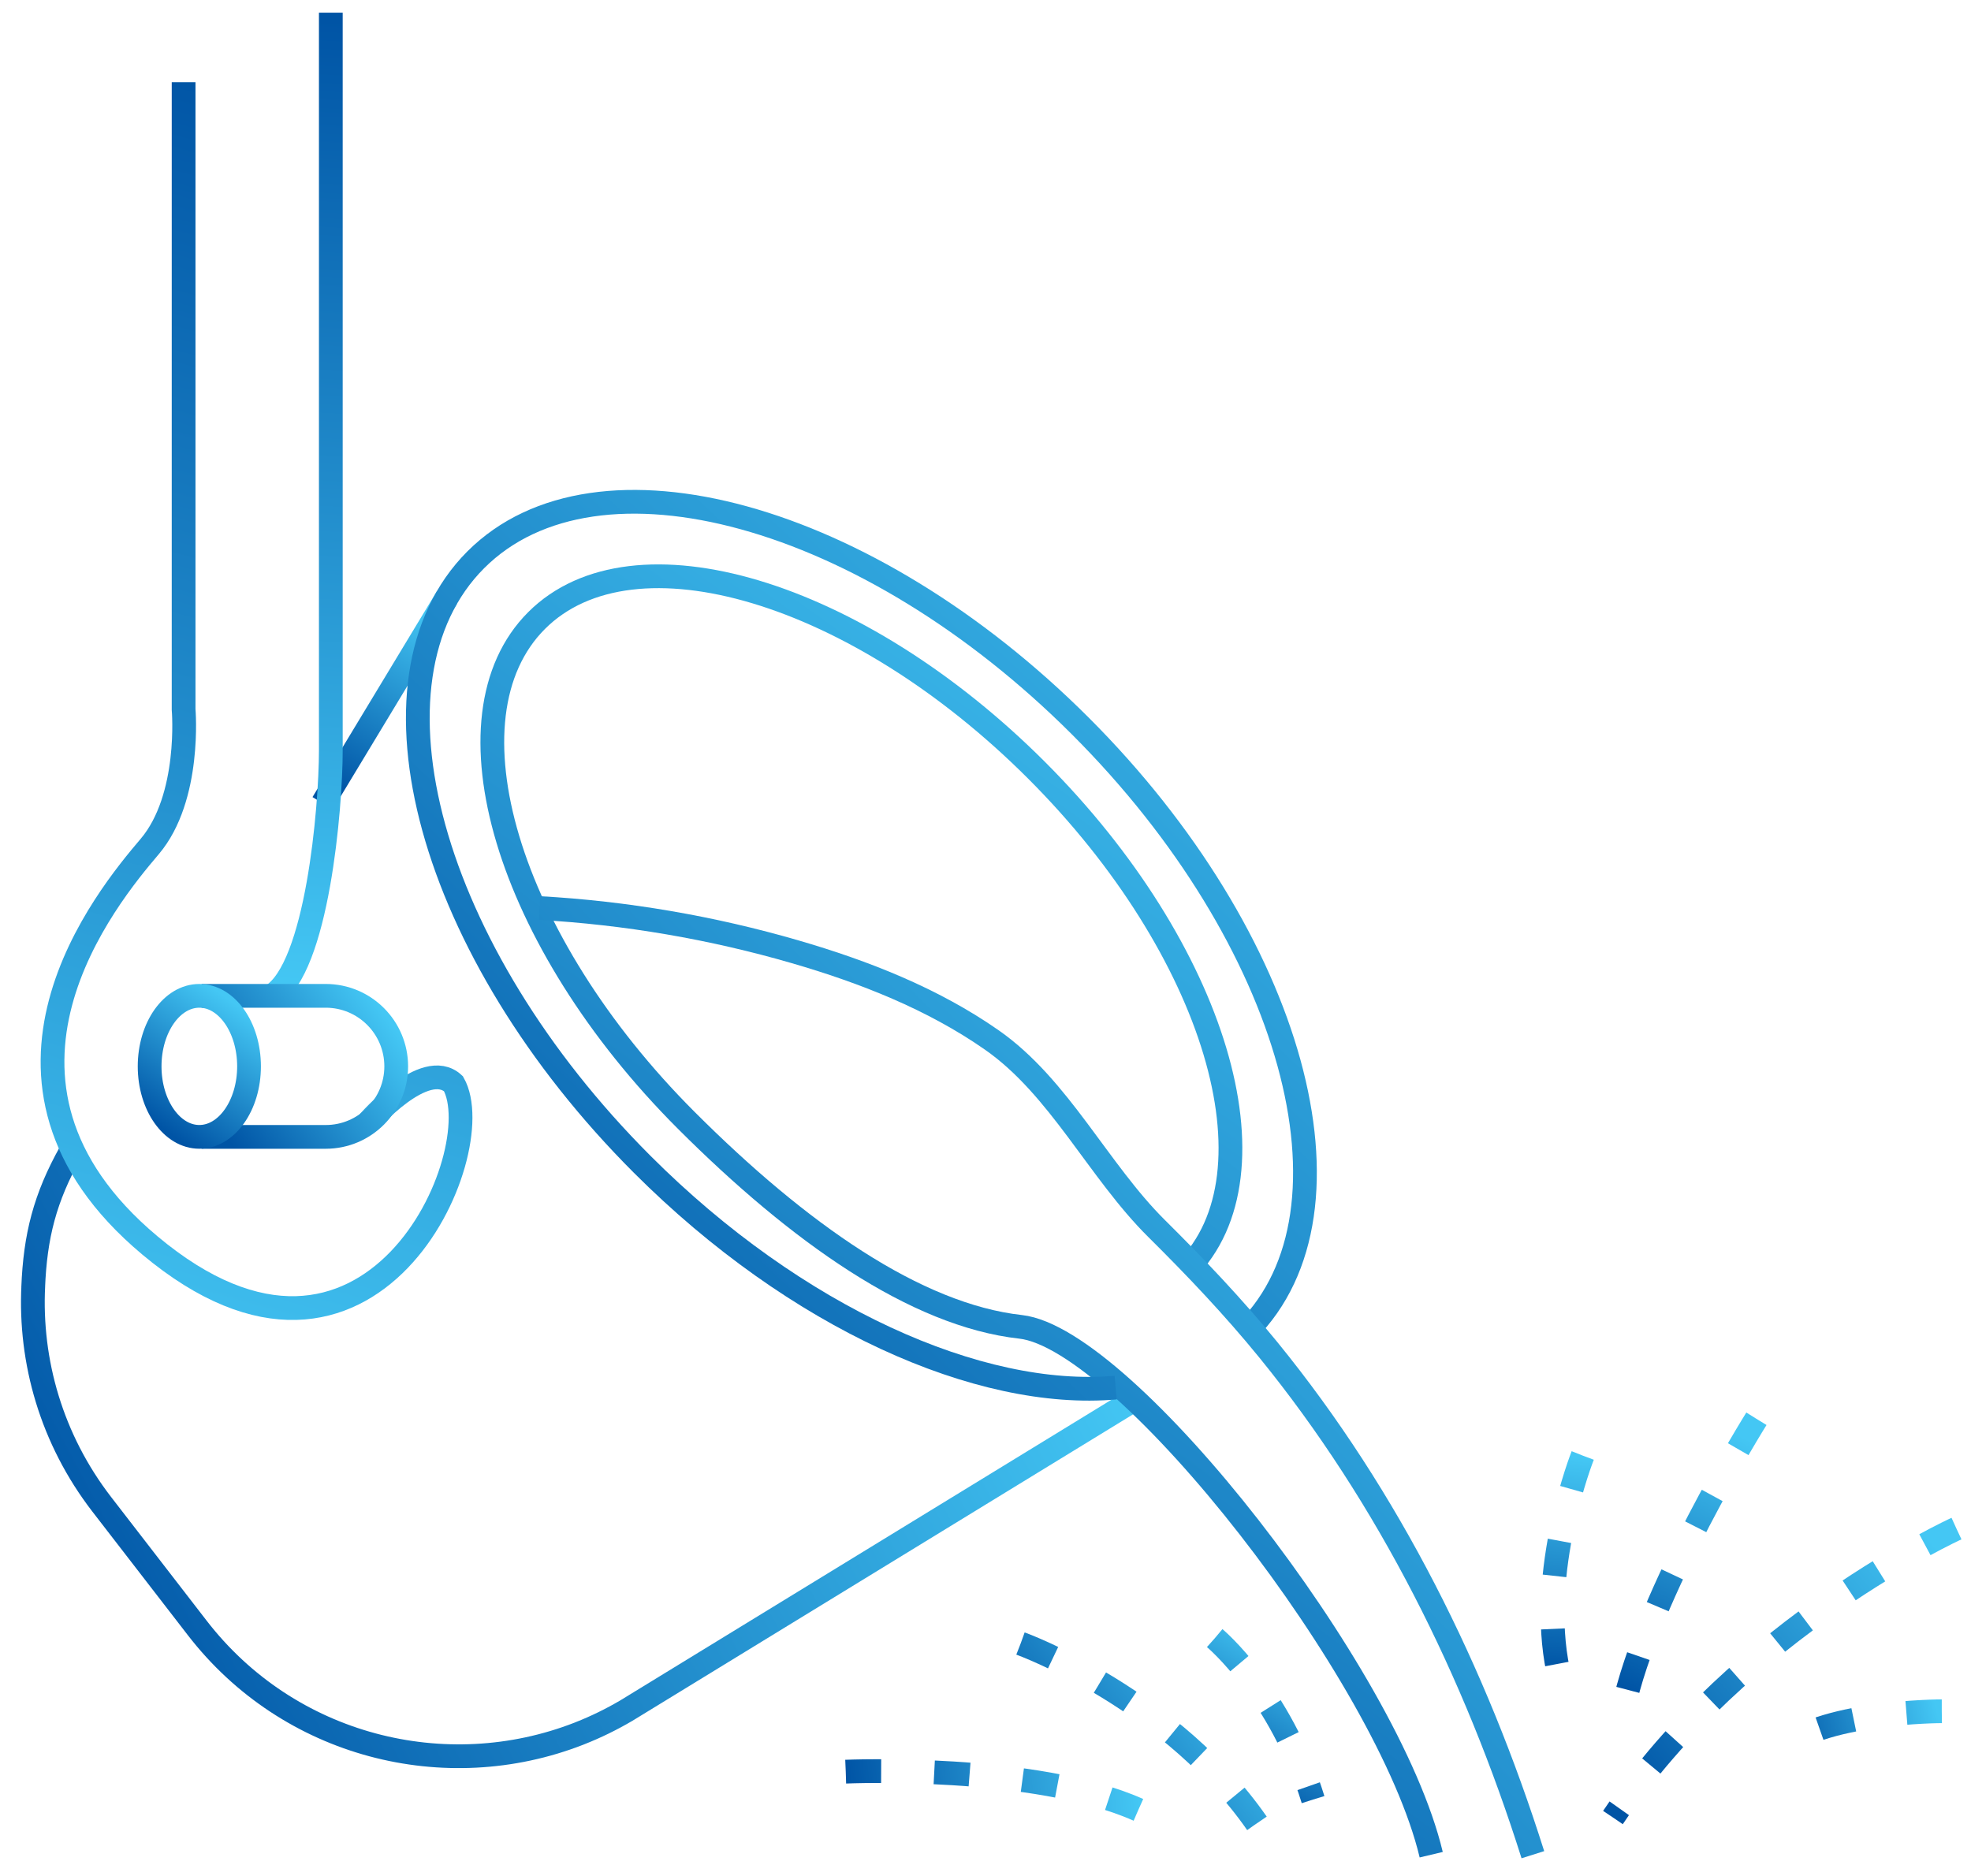
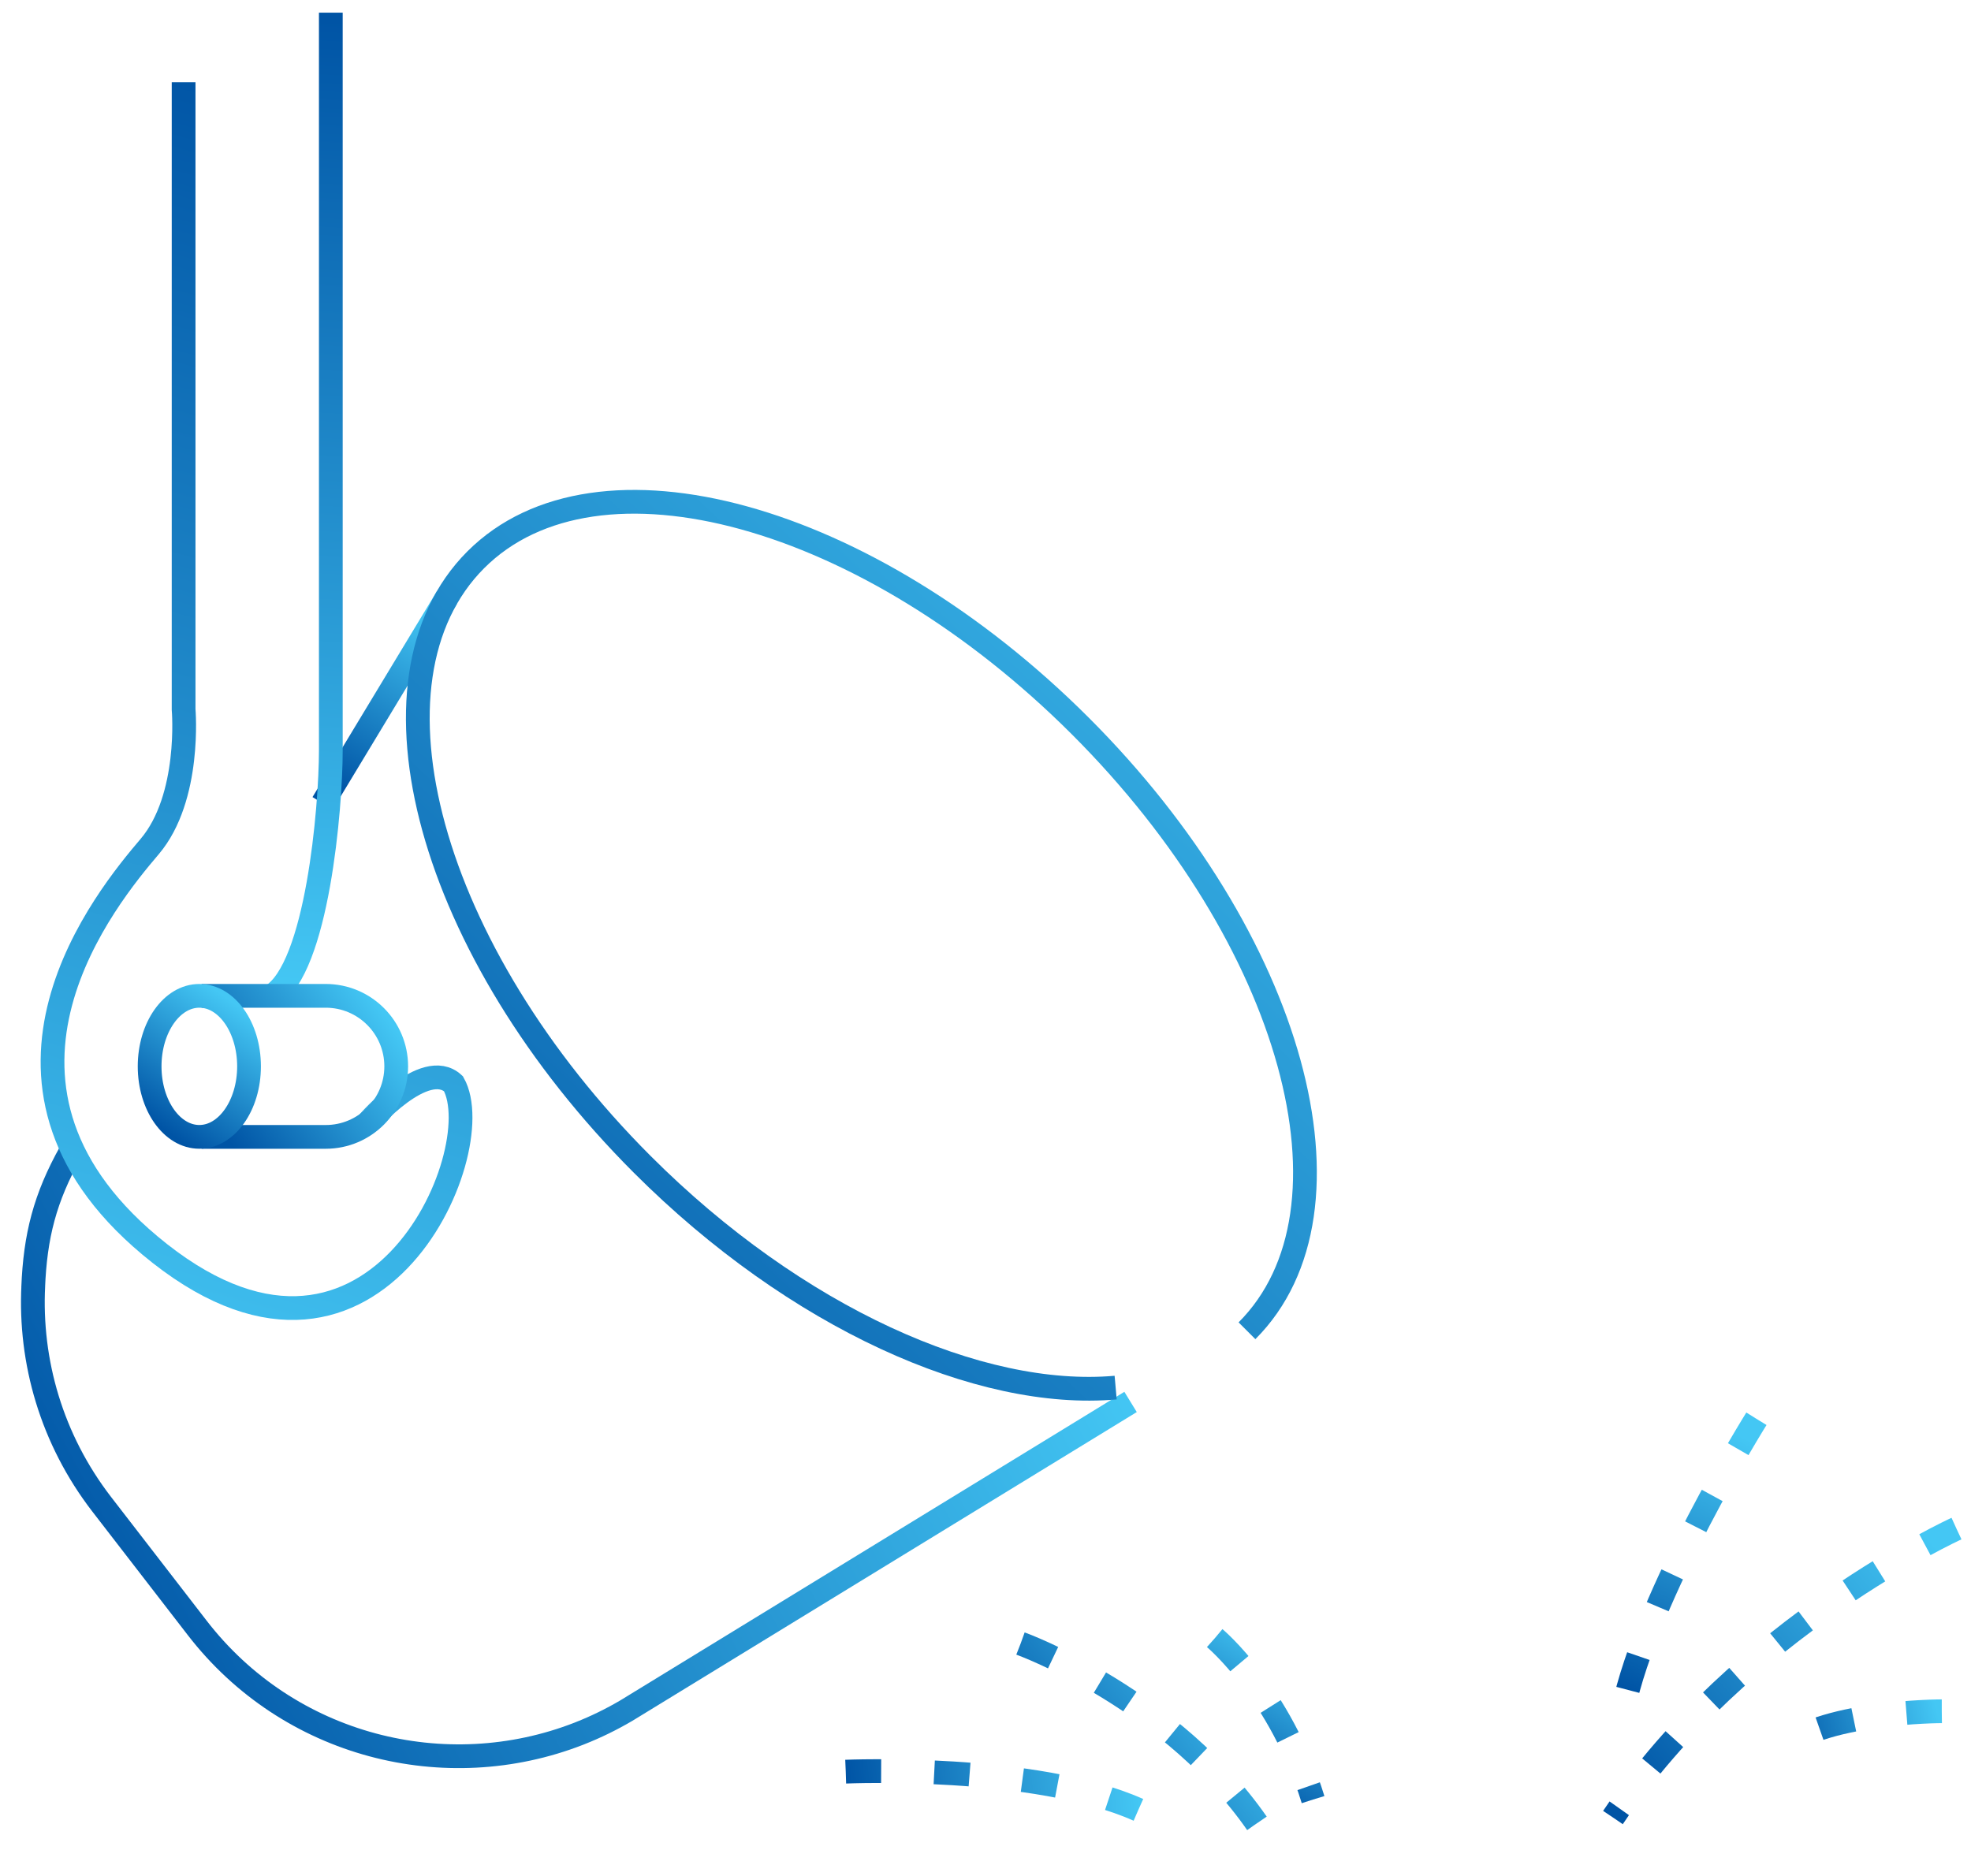
<svg xmlns="http://www.w3.org/2000/svg" width="83px" height="79px" viewBox="0 0 83 79" version="1.1">
  <title>Icon</title>
  <desc>Created with Sketch.</desc>
  <defs>
    <linearGradient x1="31.76%" y1="100%" x2="68.214%" y2="0.071%" id="linearGradient-1">
      <stop stop-color="#0054A5" offset="0%" />
      <stop stop-color="#44C7F4" offset="99.976%" />
    </linearGradient>
    <linearGradient x1="49.464%" y1="100%" x2="50.535%" y2="0.071%" id="linearGradient-2">
      <stop stop-color="#0054A5" offset="0%" />
      <stop stop-color="#44C7F4" offset="99.976%" />
    </linearGradient>
    <linearGradient x1="0%" y1="65.159%" x2="99.929%" y2="34.863%" id="linearGradient-3">
      <stop stop-color="#0054A5" offset="0%" />
      <stop stop-color="#44C7F4" offset="99.976%" />
    </linearGradient>
    <linearGradient x1="23.043%" y1="100%" x2="76.918%" y2="0.071%" id="linearGradient-4">
      <stop stop-color="#0054A5" offset="0%" />
      <stop stop-color="#44C7F4" offset="99.976%" />
    </linearGradient>
    <linearGradient x1="0%" y1="100%" x2="99.929%" y2="0.071%" id="linearGradient-5">
      <stop stop-color="#0054A5" offset="0%" />
      <stop stop-color="#44C7F4" offset="99.976%" />
    </linearGradient>
    <linearGradient x1="0%" y1="95.434%" x2="99.929%" y2="4.63%" id="linearGradient-6">
      <stop stop-color="#0054A5" offset="0%" />
      <stop stop-color="#44C7F4" offset="99.976%" />
    </linearGradient>
    <linearGradient x1="39.514%" y1="100%" x2="60.476%" y2="0.048%" id="linearGradient-7">
      <stop stop-color="#0054A5" offset="0%" />
      <stop stop-color="#44C7F4" offset="99.976%" />
    </linearGradient>
    <linearGradient x1="0%" y1="85.385%" x2="99.952%" y2="14.649%" id="linearGradient-8">
      <stop stop-color="#0054A5" offset="0%" />
      <stop stop-color="#44C7F4" offset="99.976%" />
    </linearGradient>
    <linearGradient x1="0%" y1="53.092%" x2="99.952%" y2="46.911%" id="linearGradient-9">
      <stop stop-color="#0054A5" offset="0%" />
      <stop stop-color="#44C7F4" offset="99.976%" />
    </linearGradient>
    <linearGradient x1="0%" y1="50.876%" x2="99.952%" y2="49.125%" id="linearGradient-10">
      <stop stop-color="#0054A5" offset="0%" />
      <stop stop-color="#44C7F4" offset="99.976%" />
    </linearGradient>
    <linearGradient x1="0%" y1="79.861%" x2="99.952%" y2="20.168%" id="linearGradient-11">
      <stop stop-color="#0054A5" offset="0%" />
      <stop stop-color="#44C7F4" offset="99.976%" />
    </linearGradient>
    <linearGradient x1="31.482%" y1="100%" x2="68.5%" y2="0.048%" id="linearGradient-12">
      <stop stop-color="#0054A5" offset="0%" />
      <stop stop-color="#44C7F4" offset="99.976%" />
    </linearGradient>
    <linearGradient x1="49.02%" y1="100%" x2="50.979%" y2="0.048%" id="linearGradient-13">
      <stop stop-color="#0054A5" offset="0%" />
      <stop stop-color="#44C7F4" offset="99.976%" />
    </linearGradient>
    <linearGradient x1="49.819%" y1="99.976%" x2="50.181%" y2="0.095%" id="linearGradient-14">
      <stop stop-color="#44C7F4" offset="0.024%" />
      <stop stop-color="#0054A5" offset="100%" />
    </linearGradient>
    <linearGradient x1="44.466%" y1="99.976%" x2="55.527%" y2="0.095%" id="linearGradient-15">
      <stop stop-color="#44C7F4" offset="0.024%" />
      <stop stop-color="#0054A5" offset="100%" />
    </linearGradient>
    <linearGradient x1="0%" y1="76.283%" x2="99.929%" y2="23.754%" id="linearGradient-16">
      <stop stop-color="#0054A5" offset="0%" />
      <stop stop-color="#44C7F4" offset="99.976%" />
    </linearGradient>
    <linearGradient x1="25.167%" y1="100%" x2="74.798%" y2="0.071%" id="linearGradient-17">
      <stop stop-color="#0054A5" offset="0%" />
      <stop stop-color="#44C7F4" offset="99.976%" />
    </linearGradient>
  </defs>
  <g id="Desktop" stroke="none" stroke-width="1" fill="none" fill-rule="evenodd">
    <g id="08-Services-A" transform="translate(-138, -443)">
      <g id="icons" transform="translate(120, 427)">
        <g id="01">
          <g id="Icon" transform="translate(19, 15)">
            <g transform="translate(0, 0.004)">
              <line x1="17.824" y1="26.158" x2="12.588" y2="34.827" id="Line-8" stroke="url(#linearGradient-1)" />
              <line x1="53.827" y1="52.175" x2="53.827" y2="59.607" id="Stroke-19" stroke="url(#linearGradient-2)" />
              <path d="M46.609,60.045 L25.372,73.048 C24.741,73.418 24.095,73.734 23.433,73.995 L23.379,74.017 C17.764,76.21 11.156,74.564 7.295,69.549 L3.279,64.349 C1.173,61.614 0.24,58.344 0.402,55.146 M0.397,55.235 C0.482,53.057 0.891,51.448 1.974,49.516" id="Shape" stroke="url(#linearGradient-3)" />
-               <path d="M59.269,79.115 C57.456,71.492 46.401,57.374 41.979,56.882 C37.557,56.39 32.626,52.911 27.9,48.185 C20.346,40.631 17.523,31.205 21.596,27.133 C25.668,23.06 35.093,25.882 42.647,33.436 C50.201,40.99 53.023,50.415 48.951,54.488" id="Path" stroke="url(#linearGradient-4)" />
              <g id="Group-6" transform="translate(1.013, 0.769)" />
              <path d="M45.981,59.441 C40.259,59.947 32.518,56.511 26.045,50.038 C17.079,41.07 13.94,29.67 19.036,24.573 C24.132,19.477 35.533,22.615 44.501,31.583 C53.468,40.55 56.607,51.951 51.511,57.047" id="Path" stroke="url(#linearGradient-5)" />
              <g id="Group-11" transform="translate(11.154, 0.765)" />
-               <path d="M21.722,39.243 C25.349,39.444 28.998,40.071 32.485,41.085 C35.383,41.927 38.275,43.06 40.763,44.797 C43.614,46.786 45.245,50.303 47.712,52.748 C49.355,54.377 50.943,56.05 52.406,57.845 C57.502,64.102 61.126,71.442 63.55,79.115" id="Stroke-21" stroke="url(#linearGradient-6)" />
              <path d="M72.963,60.755 C72.963,60.755 68.371,68.102 67.338,73.037" id="Stroke-25" stroke="url(#linearGradient-7)" stroke-dasharray="1.491,2.236" />
              <path d="M81.387,65.38 C81.387,65.38 72.318,69.513 66.923,77.548" id="Stroke-27" stroke="url(#linearGradient-8)" stroke-dasharray="1.491,2.236" />
              <path d="M80.769,73.073 C80.769,73.073 75.534,73.073 73.846,74.794" id="Stroke-29" stroke="url(#linearGradient-9)" stroke-dasharray="1.491,2.236" />
              <path d="M34.615,75.617 C34.615,75.617 42.575,75.274 46.937,77.225" id="Stroke-31" stroke="url(#linearGradient-10)" stroke-dasharray="1.491,2.236" />
              <path d="M41.979,70.222 C41.979,70.222 48.429,72.553 52.102,78.045" id="Stroke-33" stroke="url(#linearGradient-11)" stroke-dasharray="1.491,2.236" />
              <path d="M50.157,69.996 C50.157,69.996 52.915,72.303 54.293,76.792" id="Stroke-35" stroke="url(#linearGradient-12)" stroke-dasharray="1.491,2.236" />
-               <path d="M65.648,62.304 C65.648,62.304 63.722,67.154 64.615,71.372" id="Path" stroke="url(#linearGradient-13)" stroke-dasharray="1.491,2.236" />
              <g id="Group-2" transform="translate(0.683, 1.53)">
                <path d="M12.248,5.5456994e-14 L12.248,31.078 C12.248,33.489 11.675,40.256 9.756,41.41" id="Stroke-4" stroke="url(#linearGradient-14)" />
                <path d="M6.049,2.927 L6.049,29.348 C6.049,29.348 6.372,33.059 4.618,35.125 C2.863,37.192 -3.634,44.99 4.618,51.913 C13.957,59.748 19.033,47.985 17.413,45.112 C16.208,43.992 13.82,46.748 13.82,46.748" id="Stroke-16" stroke="url(#linearGradient-15)" />
                <path d="M6.808,41.41 L12.033,41.41 C13.673,41.41 15.002,42.74 15.002,44.38 C15.002,46.02 13.673,47.351 12.033,47.351 L6.808,47.351" id="Stroke-12" stroke="url(#linearGradient-16)" />
                <path d="M8.804,44.38 C8.804,46.02 7.866,47.35 6.711,47.35 C5.555,47.35 4.618,46.02 4.618,44.38 C4.618,42.739 5.555,41.41 6.711,41.41 C7.866,41.41 8.804,42.739 8.804,44.38 Z" id="Stroke-14" stroke="url(#linearGradient-17)" />
              </g>
            </g>
          </g>
        </g>
      </g>
    </g>
  </g>
</svg>